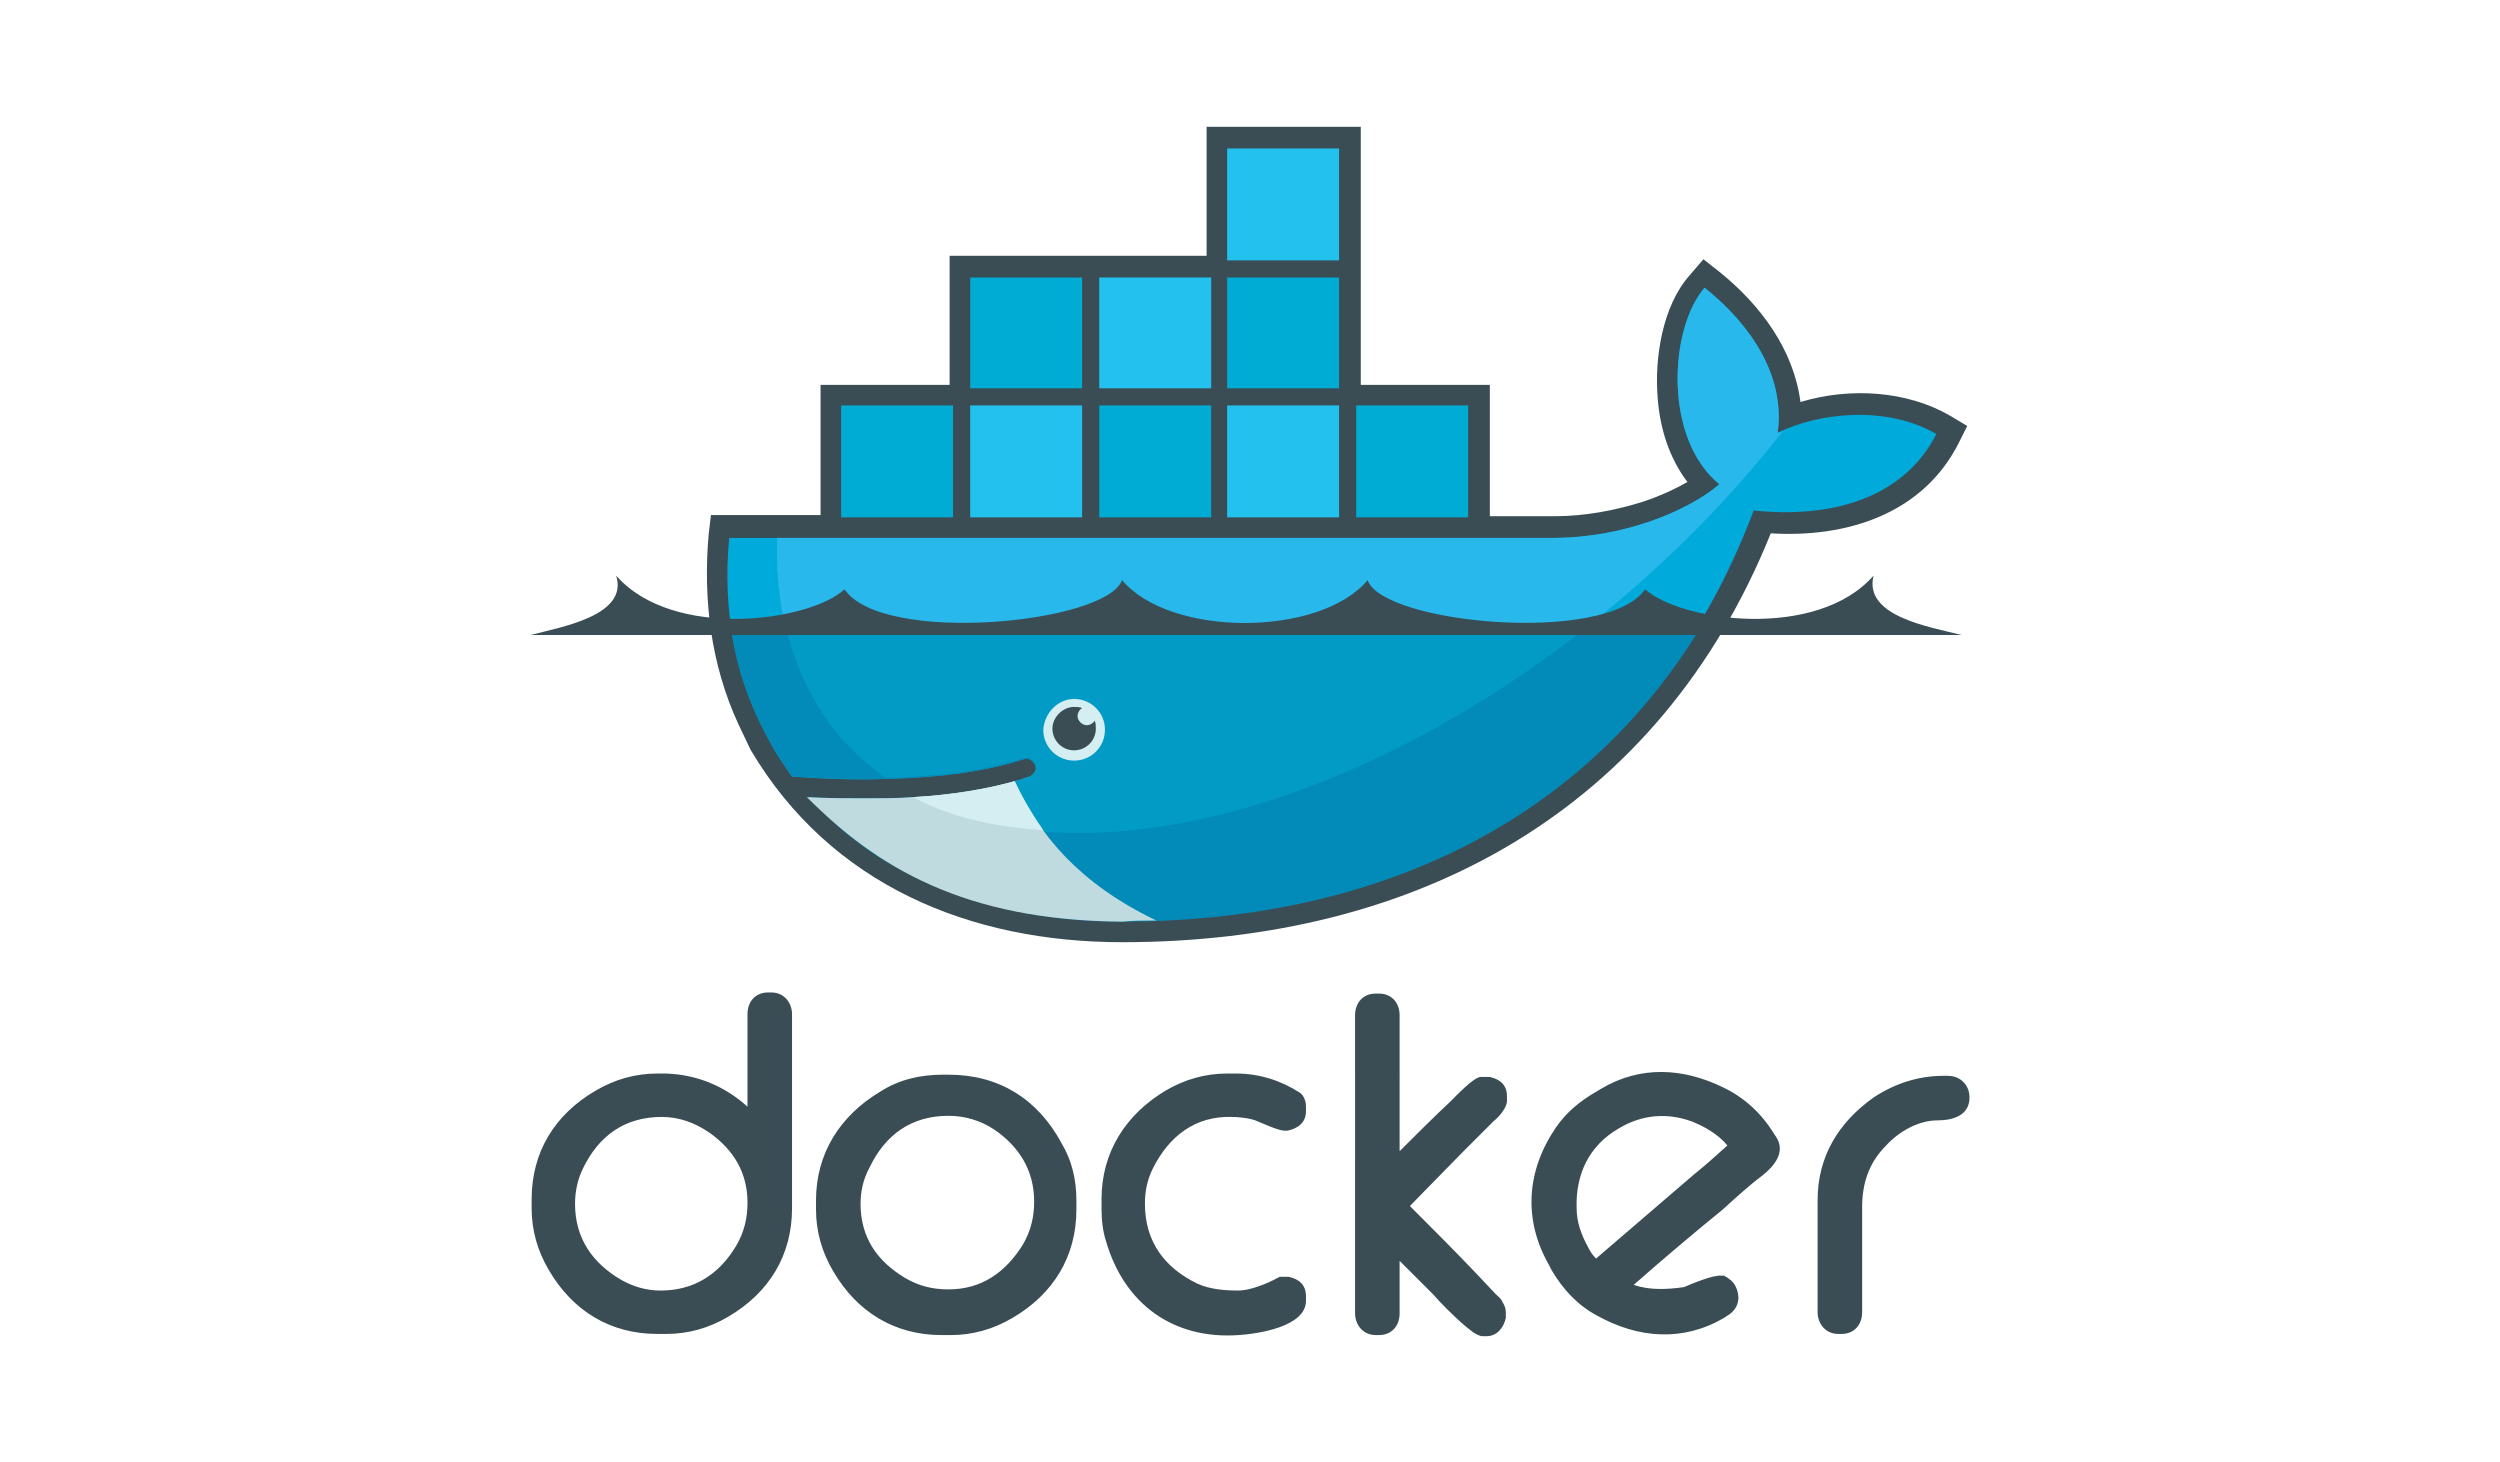
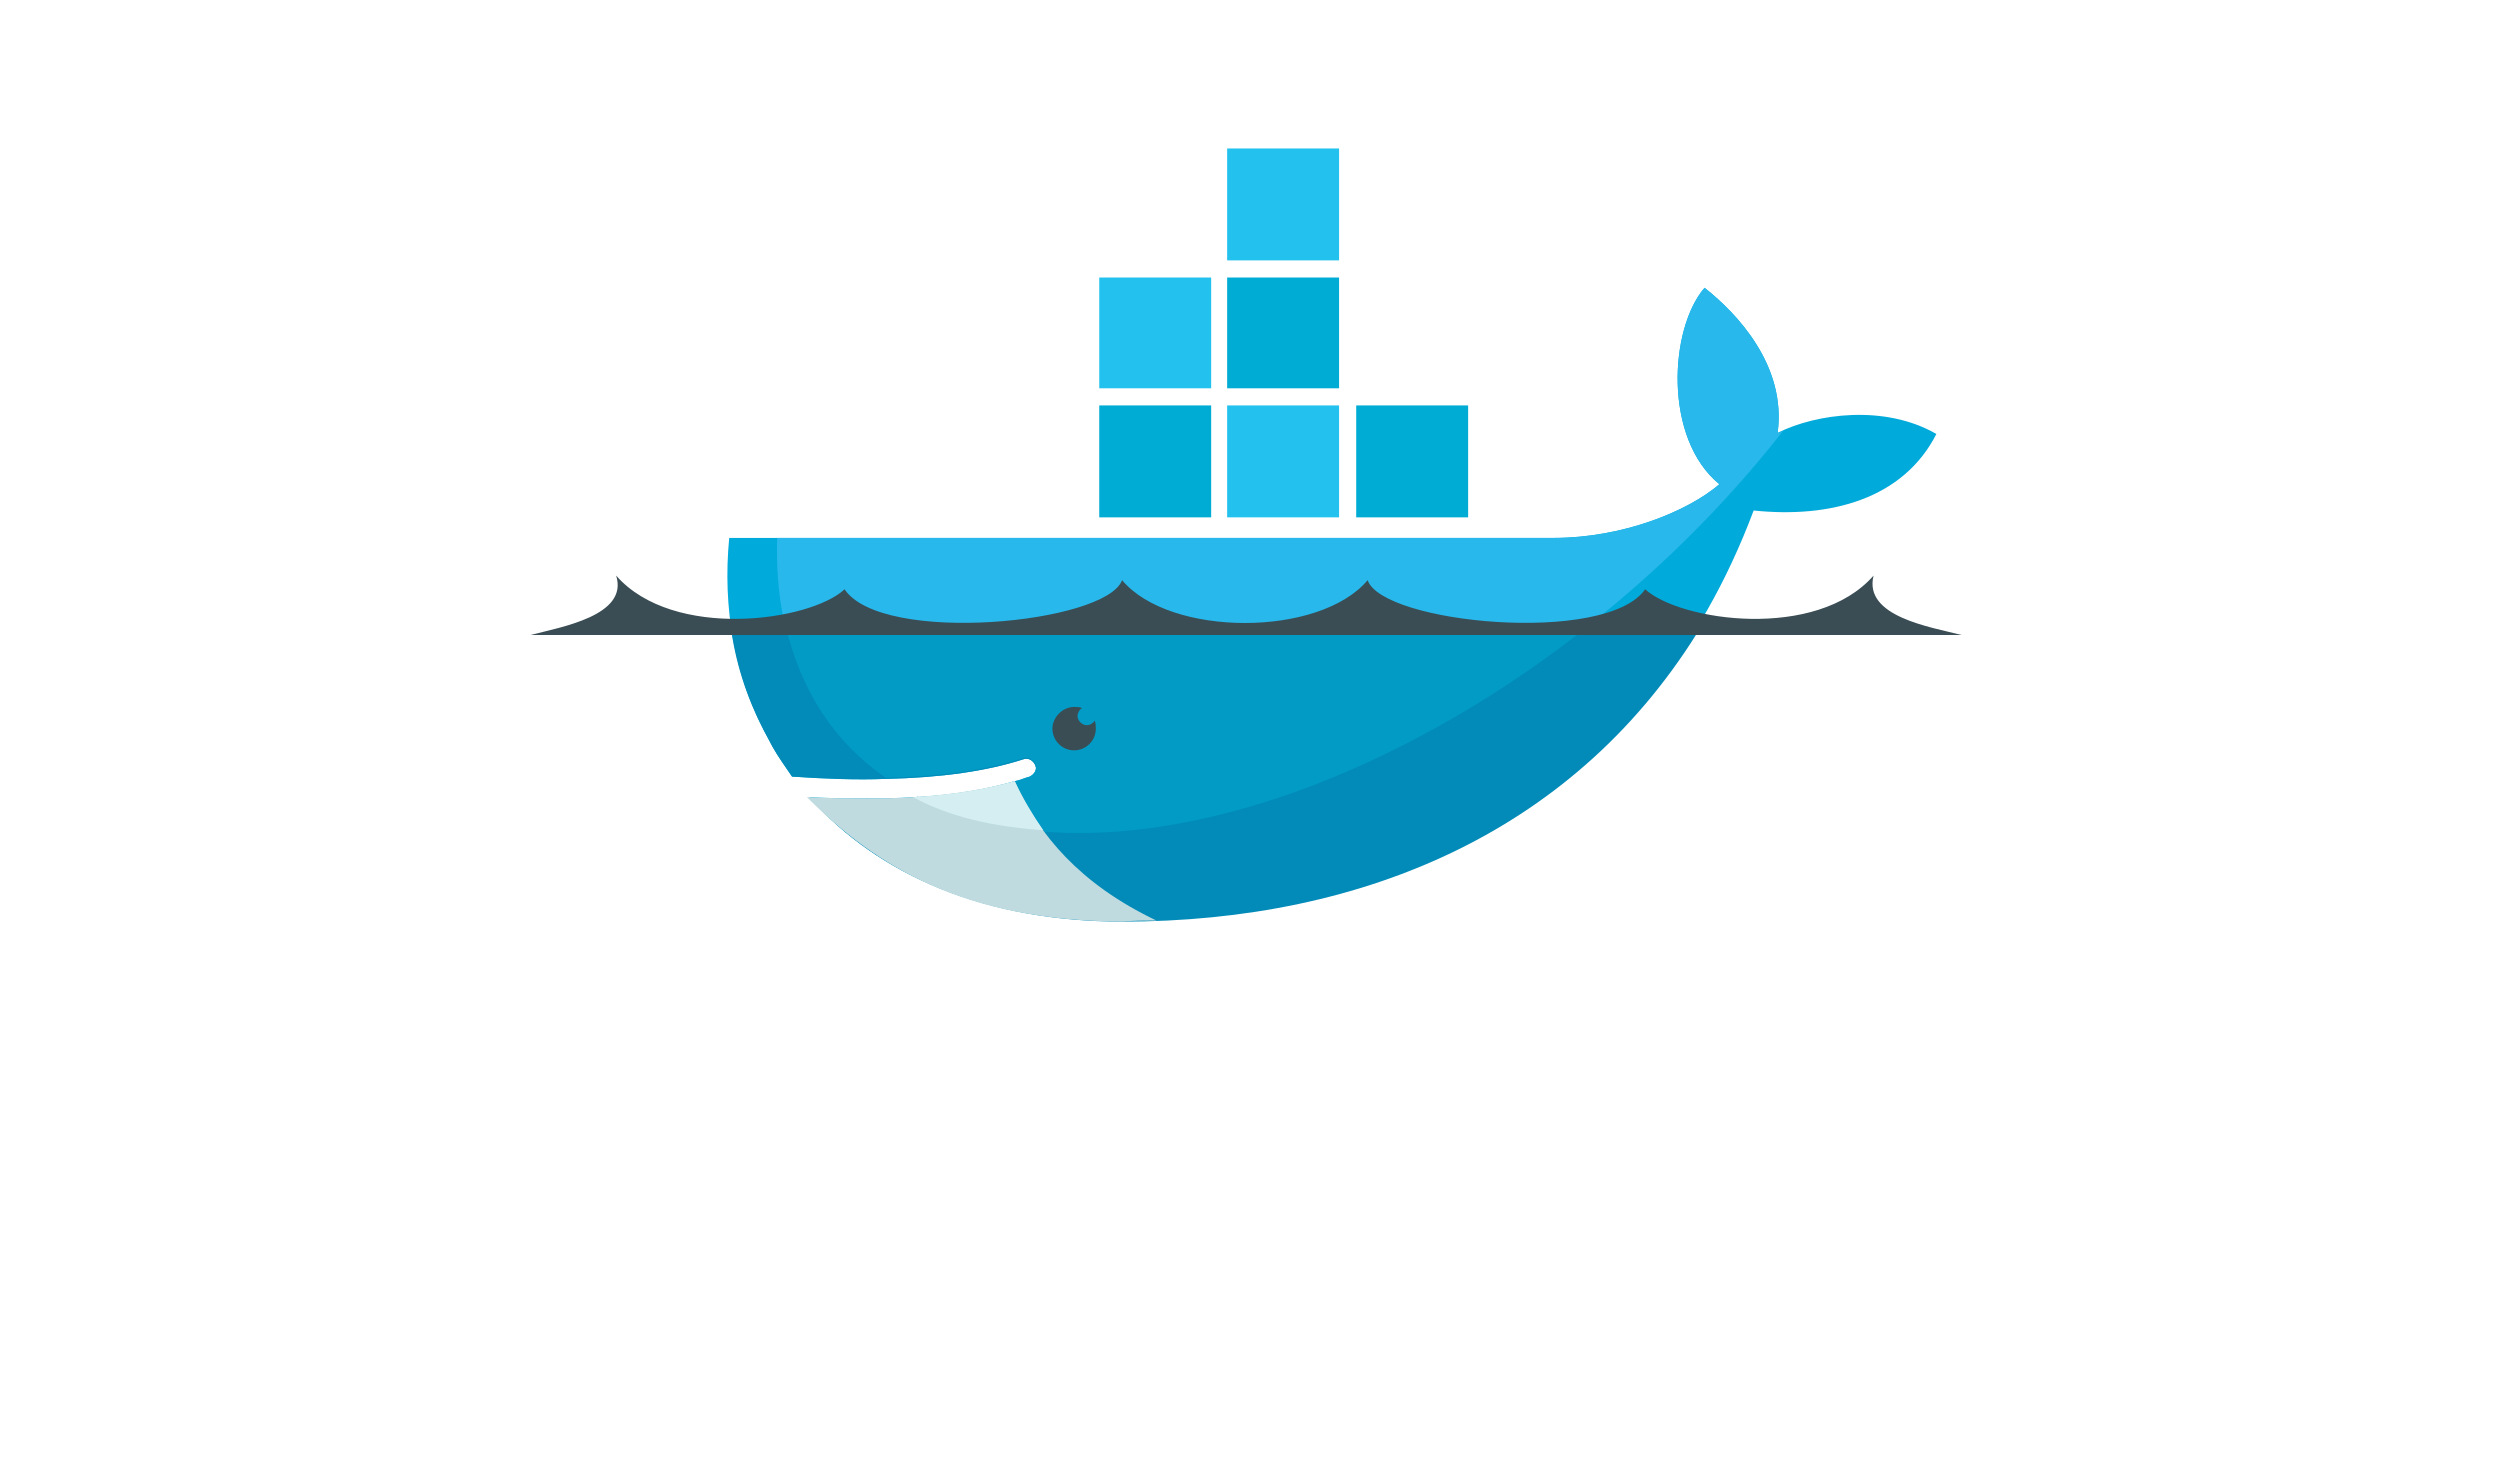
<svg xmlns="http://www.w3.org/2000/svg" version="1.1" id="Layer_1" x="0px" y="0px" width="1026.103px" height="600px" viewBox="-239.744 0 1026.103 600" enable-background="new -239.744 0 1026.103 600" xml:space="preserve">
  <g>
-     <path fill="#3A4D54" d="M67.057,454.219V416.25c0-5.156,3.281-8.906,8.438-8.906H76.9c5.156,0,8.438,4.219,8.438,8.906v79.688   c0,19.219-9.375,34.688-26.25,44.531c-7.969,4.688-16.406,7.031-25.313,7.031h-3.75c-19.219,0-34.688-9.375-44.531-26.25   c-4.688-7.969-7.031-16.406-7.031-25.313v-3.75c0-19.219,9.375-34.688,26.25-44.531c7.969-4.688,16.406-7.031,25.313-7.031h3.75   C46.432,441.094,57.682,445.781,67.057,454.219L67.057,454.219z M-3.725,494.063c0,14.063,7.031,24.375,19.219,31.406   c5.156,2.813,10.313,4.219,15.938,4.219c13.594,0,23.906-6.563,30.938-18.281c3.281-5.625,4.688-11.25,4.688-17.813   c0-12.188-5.625-21.563-15.469-28.594c-6.094-4.219-12.656-6.563-19.688-6.563c-15,0-25.781,7.5-32.344,21.094   C-2.787,484.219-3.725,489.375-3.725,494.063L-3.725,494.063z M147.213,441.094h2.344c20.625,0,36.563,9.844,46.406,28.125   c4.219,7.031,6.094,15,6.094,23.438v3.75c0,19.219-9.375,34.688-26.25,44.531c-7.969,4.688-16.406,7.031-25.313,7.031h-3.75   c-19.219,0-34.688-9.375-44.531-26.25c-4.688-7.969-7.031-16.406-7.031-25.313v-3.75c0-19.219,9.844-34.688,26.25-44.531   C129.4,442.969,138.307,441.094,147.213,441.094z M113.463,494.063c0,13.594,6.563,23.438,18.281,30.469   c5.625,3.281,11.25,4.688,17.813,4.688c13.594,0,23.438-7.031,30.469-18.281c3.281-5.625,4.688-11.25,4.688-17.813   c0-12.656-6.094-22.5-16.406-29.531c-5.625-3.75-12.188-5.625-18.75-5.625c-15,0-25.781,7.5-32.344,21.094   C114.4,484.219,113.463,489.375,113.463,494.063L113.463,494.063z M276.588,460.313c-2.813-1.406-7.969-1.875-10.781-1.875   c-15-0.469-25.781,7.969-32.344,21.094c-2.344,4.688-3.281,9.375-3.281,14.531c0,15.469,7.969,26.25,21.563,32.813   c5.156,2.344,11.25,2.813,16.875,2.813c4.688,0,11.719-2.813,15.938-5.156l0.938-0.469h3.75c4.22,0.938,7.032,3.281,7.032,7.969   v1.875c0,10.781-20.157,13.594-27.657,14.063c-26.719,1.875-46.875-12.656-54.375-38.438c-1.406-4.219-1.875-8.906-1.875-13.594   v-3.75c0-19.219,9.844-34.688,26.25-44.531c7.969-4.688,16.406-7.031,25.313-7.031h3.75c9.375,0,18.281,2.813,26.251,7.969   l0.469,0.469l0.469,0.469c0.938,1.406,1.406,2.813,1.406,4.688v1.875c0,4.688-3.281,7.031-7.501,7.969h-1.406   C285.025,464.063,278.932,461.25,276.588,460.313L276.588,460.313z M334.714,472.5c7.031-7.031,14.063-14.063,21.094-20.625   c1.875-1.875,9.375-9.844,12.188-9.844h3.75c4.219,0.938,7.031,3.281,7.031,7.969v1.875c0,2.813-3.281,6.563-5.625,8.438   l-12.656,12.656L338.933,495c9.375,9.375,18.75,18.75,27.656,28.125l7.5,7.969c0.938,0.938,2.344,1.875,2.813,3.281   c0.938,1.406,1.406,2.813,1.406,4.219v2.344c-0.938,4.219-3.75,7.5-7.969,7.5h-1.406c-2.813,0-6.094-3.281-8.438-5.156   c-4.219-3.75-8.438-7.969-12.188-12.188L334.714,517.5v21.563c0,5.156-3.281,8.906-8.438,8.906h-1.406   c-5.156,0-8.438-4.219-8.438-8.906V416.719c0-5.156,3.281-8.906,8.438-8.906h1.406c5.156,0,8.438,3.75,8.438,8.906V472.5   L334.714,472.5z M557.839,441.563h1.875c5.156,0,8.906,3.75,8.906,8.906c0,7.5-7.031,9.375-13.125,9.375   c-7.969,0-15.938,4.688-21.094,10.313c-7.031,7.031-9.844,15.469-9.844,25.313v43.125c0,5.156-3.281,8.906-8.438,8.906h-1.406   c-5.156,0-8.438-4.219-8.438-8.906v-45.938c0-17.813,8.438-31.875,22.969-42.188C537.683,444.844,547.526,441.563,557.839,441.563   L557.839,441.563z M430.808,527.344c6.563,2.344,14.063,1.875,20.625,0.938c3.281-1.406,12.188-5.156,15.469-4.688h0.938   c1.875,0.938,3.75,2.344,4.688,4.219c2.344,4.688,1.406,9.375-3.281,12.188l-1.406,0.938c-16.875,9.844-35.156,8.438-52.031-0.938   c-7.969-4.219-14.063-10.781-18.75-18.75l-0.938-1.875c-10.781-18.75-9.375-38.906,2.813-56.719   c4.219-6.094,9.844-10.781,16.406-14.531l2.344-1.406c15.938-9.375,33.281-8.438,49.688-0.469   c8.906,4.219,15.938,10.781,21.094,19.219l0.938,1.406c3.75,6.094-0.938,11.719-5.625,15.469   c-5.625,4.219-11.25,9.375-16.406,14.063C454.714,506.719,442.526,517.031,430.808,527.344z M415.339,516.563l39.844-34.219   c4.688-3.75,9.375-7.969,14.063-12.188c-3.75-4.688-9.844-7.969-14.531-9.844c-10.313-3.75-20.625-2.813-30,2.813   c-12.188,7.031-17.813,18.75-17.344,32.813c0,5.625,1.875,10.781,4.688,15.938C412.995,513.75,413.933,515.156,415.339,516.563" />
-     <path fill="#3A4D54" d="M318.776,157.969h52.969v53.906h26.719c12.188,0,24.844-2.344,36.563-6.094   c5.625-1.875,12.188-4.688,17.813-7.969c-7.5-9.844-11.25-22.031-12.188-34.219c-1.406-16.406,1.875-37.969,13.125-50.625   l5.625-6.563l6.563,5.156c16.875,13.594,30.469,31.875,33.281,53.438c20.156-6.094,43.594-4.688,61.406,5.625l7.031,4.219   l-3.75,7.5c-15,29.063-46.406,38.438-76.875,36.563C441.12,332.813,341.745,386.719,220.807,386.719   c-62.344,0-119.531-23.438-152.344-78.75l-0.469-0.938l-4.688-9.844c-11.25-24.375-14.531-51.094-12.188-77.813l0.938-7.969h45   v-53.438h52.969V105h105.469V52.031h63.282V157.969L318.776,157.969z" />
    <path fill="#00AADA" d="M489.87,177.656c3.75-27.656-16.875-49.219-30-59.531C445.339,135,442.995,180,465.964,198.75   c-13.125,11.25-39.844,22.031-67.969,22.031H59.557c-2.813,29.063,2.344,55.781,14.063,78.75l3.75,7.031   c2.344,4.219,5.156,7.969,7.969,12.188c14.063,0.938,26.719,1.406,38.438,0.938c22.969-0.469,41.719-3.281,56.25-7.969   c2.344-0.938,4.219,0.469,5.156,2.344c0.938,2.344-0.469,4.219-2.344,5.156c-1.875,0.469-3.75,1.406-6.094,1.875   c-11.25,3.281-23.438,5.156-38.906,6.094h-2.813c-6.094,0.469-12.656,0.469-19.688,0.469c-7.5,0-14.531,0-22.969-0.469   c28.125,31.875,72.188,50.625,127.5,50.625c117.188,0,216.563-52.031,260.157-168.281c31.406,3.281,61.406-4.688,75-31.406   C533.933,165.938,505.808,169.688,489.87,177.656L489.87,177.656z" />
    <path fill="#28B8EB" d="M489.87,177.656c3.75-27.656-16.875-49.219-30-59.531C445.339,135,442.995,180,465.964,198.75   c-13.125,11.25-39.844,22.031-67.969,22.031H79.244c-1.406,44.531,15,78.281,44.531,98.438c22.969-0.469,41.719-3.281,56.25-7.969   c2.344-0.938,4.219,0.469,5.156,2.344c0.938,2.344-0.469,4.219-2.344,5.156c-1.875,0.469-3.75,1.406-6.094,1.875   c-11.25,3.281-24.375,5.625-39.844,6.563l-0.469-0.469c39.844,20.625,97.5,20.156,164.063-5.156   c74.063-28.594,143.438-82.969,191.719-144.844C491.276,177.188,490.808,177.656,489.87,177.656L489.87,177.656z" />
    <path fill="#028BB8" d="M60.025,255.938c1.875,15.469,6.563,30,13.594,43.594l3.75,7.031c2.344,4.219,5.156,7.969,7.969,12.188   c14.063,0.938,26.719,1.406,38.438,0.938c22.969-0.469,41.719-3.281,56.25-7.969c2.344-0.938,4.219,0.469,5.156,2.344   c0.938,2.344-0.469,4.219-2.344,5.156c-1.875,0.469-3.75,1.406-6.094,1.875c-11.25,3.281-24.375,5.625-39.844,6.563h-1.875   c-6.094,0.469-12.656,0.469-19.219,0.469c-7.5,0-15,0-22.969-0.469c28.125,31.875,72.656,50.625,127.969,50.625   c100.313,0,187.501-37.969,238.126-121.875H60.025V255.938L60.025,255.938z" />
    <path fill="#019BC6" d="M82.525,255.938c6.094,27.188,20.156,48.75,41.25,63.281c22.969-0.469,41.719-3.281,56.25-7.969   c2.344-0.938,4.219,0.469,5.156,2.344c0.938,2.344-0.469,4.219-2.344,5.156c-1.875,0.469-3.75,1.406-6.094,1.875   c-11.25,3.281-24.375,5.625-40.313,6.563c39.844,20.625,97.5,20.156,163.595-5.156c39.844-15.469,78.75-38.438,113.438-66.094   H82.525L82.525,255.938z" />
-     <path fill="#00ACD3" d="M105.494,166.406h45.938v45.938h-45.938V166.406z M109.244,170.625h3.75v37.969h-3.75V170.625z    M116.275,170.625h3.75v37.969h-3.75V170.625z M123.307,170.625h3.75v37.969h-3.75V170.625z M129.869,170.625h3.75v37.969h-3.75   V170.625z M136.9,170.625h3.75v37.969h-3.75V170.625z M143.932,170.625h3.75v37.969h-3.75V170.625z M158.463,113.906H204.4v45.469   h-45.938V113.906z M162.213,117.656h3.75v37.969h-3.75V117.656L162.213,117.656z M169.244,117.656h3.75v37.969h-3.75V117.656   L169.244,117.656z M175.807,117.656h3.75v37.969h-3.75V117.656L175.807,117.656z M182.838,117.656h3.75v37.969h-3.75V117.656   L182.838,117.656z M189.869,117.656h3.75v37.969h-3.75V117.656L189.869,117.656z M196.9,117.656h3.75v37.969h-3.75V117.656   L196.9,117.656z" />
-     <path fill="#23C2EE" d="M158.463,166.406H204.4v45.938h-45.938V166.406z M162.213,170.625h3.75v37.969h-3.75V170.625z    M169.244,170.625h3.75v37.969h-3.75V170.625z M175.807,170.625h3.75v37.969h-3.75V170.625z M182.838,170.625h3.75v37.969h-3.75   V170.625z M189.869,170.625h3.75v37.969h-3.75V170.625z M196.9,170.625h3.75v37.969h-3.75V170.625z" />
    <path fill="#00ACD3" d="M211.432,166.406h45.938v45.938h-45.938V166.406z M215.182,170.625h3.75v37.969h-3.75V170.625z    M221.744,170.625h3.75v37.969h-3.75V170.625z M228.775,170.625h3.75v37.969h-3.75V170.625z M235.807,170.625h3.75v37.969h-3.75   V170.625z M242.838,170.625h3.75v37.969h-3.75V170.625z M249.4,170.625h3.75v37.969h-3.75V170.625z" />
    <path fill="#23C2EE" d="M211.432,113.906h45.938v45.469h-45.938V113.906z M215.182,117.656h3.75v37.969h-3.75V117.656   L215.182,117.656z M221.744,117.656h3.75v37.969h-3.75V117.656L221.744,117.656z M228.775,117.656h3.75v37.969h-3.75V117.656   L228.775,117.656z M235.807,117.656h3.75v37.969h-3.75V117.656L235.807,117.656z M242.838,117.656h3.75v37.969h-3.75V117.656   L242.838,117.656z M249.4,117.656h3.75v37.969h-3.75V117.656L249.4,117.656z M263.932,166.406h45.938v45.938h-45.938V166.406   L263.932,166.406z M268.15,170.625h3.75v37.969h-3.75V170.625z M274.713,170.625h3.75v37.969h-3.75V170.625z M281.744,170.625h3.75   v37.969h-3.75V170.625z M288.775,170.625h3.751v37.969h-3.751V170.625z M295.339,170.625h3.75v37.969h-3.75V170.625z    M302.37,170.625h3.75v37.969h-3.75V170.625z" />
    <path fill="#00ACD3" d="M263.932,113.906h45.938v45.469h-45.938V113.906L263.932,113.906z M268.15,117.656h3.75v37.969h-3.75   V117.656L268.15,117.656z M274.713,117.656h3.75v37.969h-3.75V117.656L274.713,117.656z M281.744,117.656h3.75v37.969h-3.75   V117.656L281.744,117.656z M288.775,117.656h3.751v37.969h-3.751V117.656L288.775,117.656z M295.339,117.656h3.75v37.969h-3.75   V117.656L295.339,117.656z M302.37,117.656h3.75v37.969h-3.75V117.656L302.37,117.656z" />
-     <path fill="#23C2EE" d="M263.932,60.938h45.938v45.938h-45.938V60.938L263.932,60.938z M268.15,64.688h3.75v38.438h-3.75V64.688z    M274.713,64.688h3.75v38.438h-3.75V64.688z M281.744,64.688h3.75v38.438h-3.75V64.688z M288.775,64.688h3.751v38.438h-3.751   V64.688z M295.339,64.688h3.75v38.438h-3.75V64.688z M302.37,64.688h3.75v38.438h-3.75V64.688z" />
+     <path fill="#23C2EE" d="M263.932,60.938h45.938v45.938h-45.938V60.938L263.932,60.938z M268.15,64.688h3.75v38.438h-3.75V64.688z    M274.713,64.688h3.75v38.438h-3.75V64.688z M281.744,64.688h3.75v38.438h-3.75V64.688z M288.775,64.688h3.751v38.438h-3.751   V64.688z M295.339,64.688h3.75v38.438h-3.75V64.688z M302.37,64.688h3.75h-3.75V64.688z" />
    <path fill="#00ACD3" d="M316.901,166.406h45.938v45.938h-45.938V166.406z M320.651,170.625h3.75v37.969h-3.75V170.625z    M327.683,170.625h3.75v37.969h-3.75V170.625z M334.714,170.625h3.75v37.969h-3.75V170.625z M341.276,170.625h3.75v37.969h-3.75   V170.625z M348.308,170.625h3.75v37.969h-3.75V170.625z M355.339,170.625h3.75v37.969h-3.75V170.625z" />
-     <path fill="#D4EEF1" d="M201.119,286.875c7.031,0,12.656,5.625,12.656,12.656s-5.625,12.656-12.656,12.656   s-12.656-5.625-12.656-12.656C188.932,292.5,194.557,286.875,201.119,286.875" />
    <path fill="#3A4D54" d="M201.119,290.156c0.938,0,2.344,0,3.281,0.469c-0.938,0.469-1.875,1.875-1.875,3.281   c0,1.875,1.875,3.75,3.75,3.75c1.406,0,2.813-0.938,3.281-1.875c0.469,0.938,0.469,2.344,0.469,3.281   c0,5.156-4.219,8.906-8.906,8.906c-5.156,0-8.906-4.219-8.906-8.906S196.432,290.156,201.119,290.156 M-22.006,260.625h587.345   c-12.656-3.281-40.313-7.5-36.094-24.375c-23.438,26.719-79.219,18.75-93.75,5.625c-15.938,22.969-107.813,14.063-113.906-3.75   c-19.688,23.438-81.095,23.438-100.782,0c-6.563,17.813-98.438,26.719-113.906,3.75C92.838,255,36.588,262.969,13.15,236.25   C18.307,252.656-9.35,257.344-22.006,260.625" />
    <path fill="#BFDBE0" d="M234.869,377.813c-31.406-15-48.281-35.156-58.125-57.188c-11.719,3.281-25.781,5.625-41.719,6.563   c-6.094,0.469-12.656,0.469-19.219,0.469c-7.969,0-15.938,0-24.375-0.469c28.594,28.594,64.219,50.625,129.375,51.094   C225.494,377.813,230.182,377.813,234.869,377.813L234.869,377.813z" />
    <path fill="#D4EEF1" d="M188.463,340.781c-4.219-6.094-8.438-13.125-11.719-20.156c-11.719,3.281-25.781,5.625-41.719,6.563   C146.275,333.281,162.213,338.906,188.463,340.781z" />
  </g>
</svg>